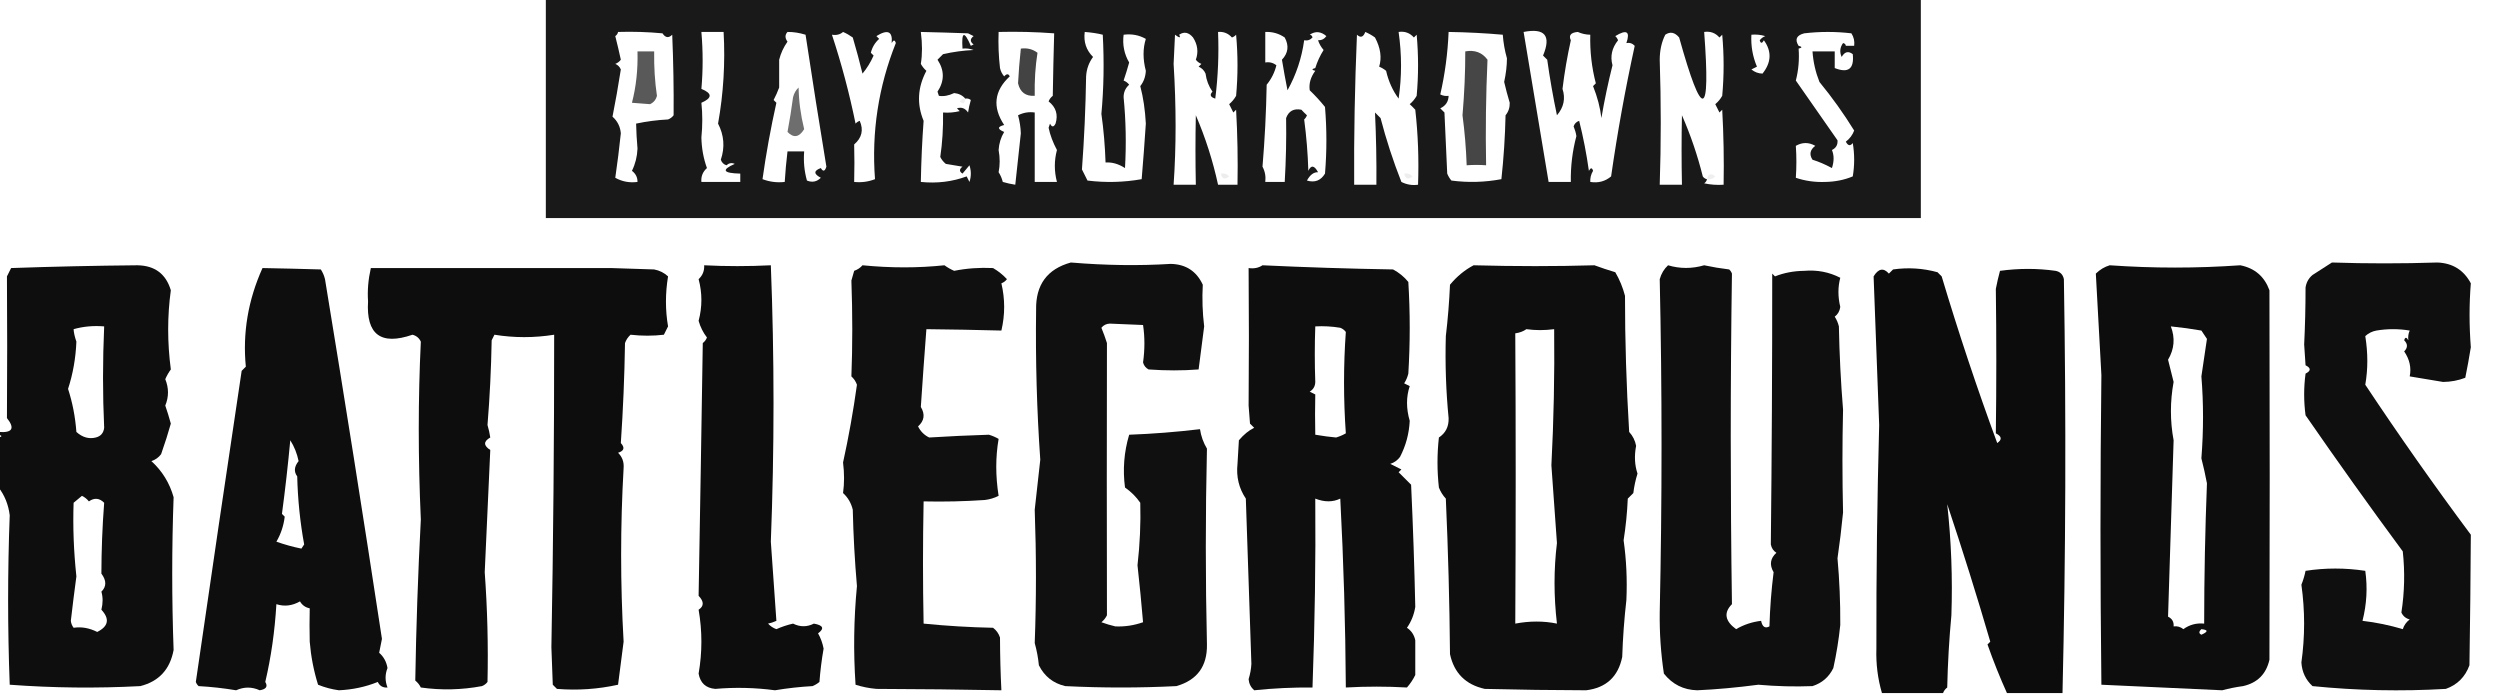
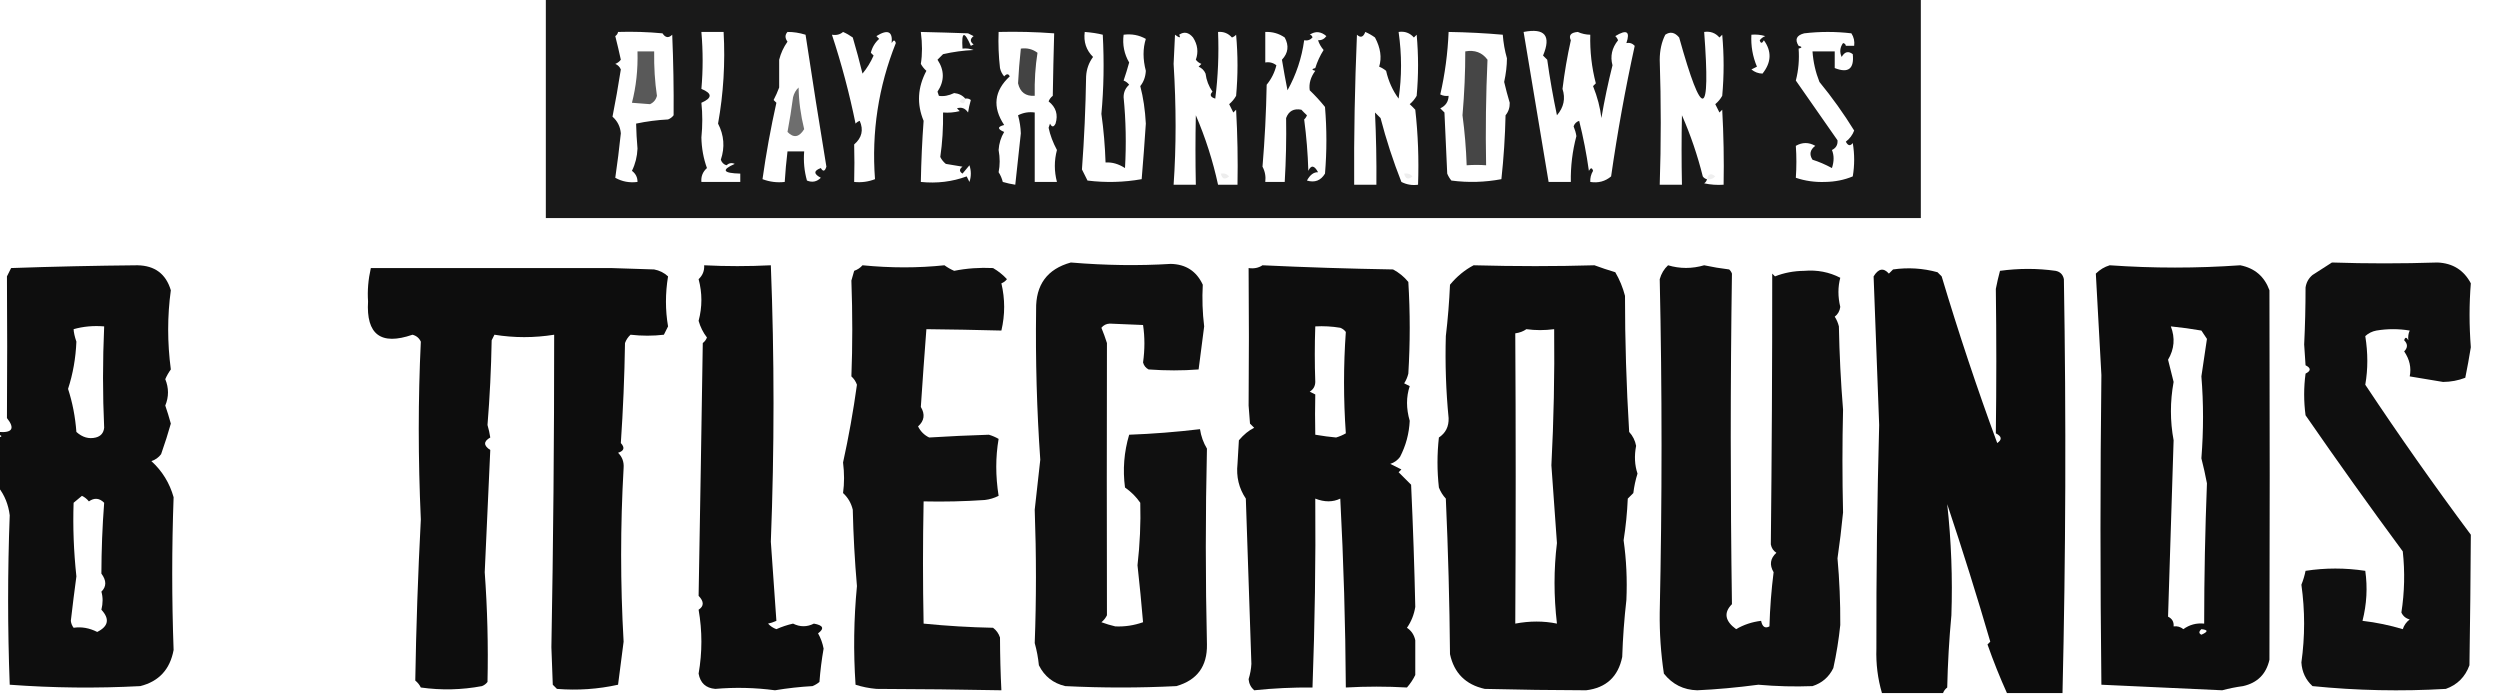
<svg xmlns="http://www.w3.org/2000/svg" version="1.1" width="900px" height="250px" style="shape-rendering:geometricPrecision; text-rendering:geometricPrecision; image-rendering:optimizeQuality; fill-rule:evenodd; clip-rule:evenodd">
  <g>
    <path style="opacity:0.901" fill="#000000" d="M 196.5,-0.5 C 361.5,-0.5 526.5,-0.5 691.5,-0.5C 691.5,25.833 691.5,52.167 691.5,78.5C 526.5,78.5 361.5,78.5 196.5,78.5C 196.5,52.167 196.5,25.833 196.5,-0.5 Z M 222.5,11.5 C 227.844,11.334 233.177,11.501 238.5,12C 239.536,13.617 240.703,13.784 242,12.5C 242.412,22.282 242.579,31.948 242.5,41.5C 241.975,42.192 241.308,42.692 240.5,43C 236.579,43.203 232.745,43.703 229,44.5C 229.065,47.426 229.232,50.426 229.5,53.5C 229.382,56.371 228.716,59.038 227.5,61.5C 228.853,62.524 229.52,63.857 229.5,65.5C 226.603,65.875 223.937,65.375 221.5,64C 222.267,58.728 222.934,53.394 223.5,48C 223.297,45.594 222.297,43.594 220.5,42C 221.571,36.616 222.571,30.949 223.5,25C 223.095,24.055 222.428,23.388 221.5,23C 222.308,22.692 222.975,22.192 223.5,21.5C 222.878,18.63 222.211,15.796 221.5,13C 222.056,12.617 222.389,12.117 222.5,11.5 Z M 252.5,11.5 C 255.167,11.5 257.833,11.5 260.5,11.5C 261.113,22.687 260.446,33.687 258.5,44.5C 260.669,48.688 261.002,53.022 259.5,57.5C 259.833,58.5 260.5,59.167 261.5,59.5C 262.451,58.674 263.451,58.508 264.5,59C 259.593,61.185 260.26,62.352 266.5,62.5C 266.5,63.5 266.5,64.5 266.5,65.5C 261.833,65.5 257.167,65.5 252.5,65.5C 252.328,63.508 252.995,61.842 254.5,60.5C 253.246,57.024 252.579,53.358 252.5,49.5C 252.931,45.186 252.931,41.02 252.5,37C 256.466,35.279 256.466,33.612 252.5,32C 253.097,25.278 253.097,18.445 252.5,11.5 Z M 295.5,60.5 C 292.875,61.458 292.875,62.624 295.5,64C 294.07,65.44 292.403,65.774 290.5,65C 289.544,61.606 289.211,58.106 289.5,54.5C 287.5,54.5 285.5,54.5 283.5,54.5C 283.058,58.154 282.724,61.821 282.5,65.5C 279.753,65.813 277.086,65.48 274.5,64.5C 275.802,55.243 277.468,46.076 279.5,37C 279.167,36.667 278.833,36.333 278.5,36C 279.26,34.559 279.926,33.059 280.5,31.5C 280.5,28.167 280.5,24.833 280.5,21.5C 281.091,19.15 282.091,16.983 283.5,15C 282.548,13.7 282.548,12.533 283.5,11.5C 285.602,11.479 287.768,11.813 290,12.5C 292.468,28.829 294.968,44.662 297.5,60C 296.969,61.718 296.302,61.885 295.5,60.5 Z M 303.5,11.5 C 304.721,12.028 305.887,12.695 307,13.5C 308.271,17.811 309.437,22.144 310.5,26.5C 312.102,24.573 313.435,22.406 314.5,20C 314.167,19.667 313.833,19.333 313.5,19C 313.996,17.004 314.996,15.337 316.5,14C 316.167,13.667 315.833,13.333 315.5,13C 319.581,10.453 321.415,11.287 321,15.5C 321.654,14.304 322.154,14.304 322.5,15.5C 316.229,31.224 313.729,47.558 315,64.5C 312.619,65.435 310.119,65.768 307.5,65.5C 307.619,60.788 307.619,56.288 307.5,52C 310.275,49.62 310.942,46.787 309.5,43.5C 308.914,43.709 308.414,44.043 308,44.5C 305.791,33.662 302.957,22.995 299.5,12.5C 301.099,12.768 302.432,12.434 303.5,11.5 Z M 347.5,35.5 C 348.239,35.369 348.906,35.536 349.5,36C 349.056,37.533 348.723,39.033 348.5,40.5C 347.468,38.96 346.135,38.46 344.5,39C 344.833,39.333 345.167,39.667 345.5,40C 343.527,40.495 341.527,40.662 339.5,40.5C 339.584,46.105 339.25,51.438 338.5,56.5C 338.977,57.478 339.643,58.311 340.5,59C 342.5,59.333 344.5,59.667 346.5,60C 345.289,60.893 345.289,61.726 346.5,62.5C 347.333,61.5 348.167,60.5 349,59.5C 349.667,61.5 349.667,63.5 349,65.5C 348.667,64.833 348.333,64.167 348,63.5C 342.803,65.42 337.303,66.087 331.5,65.5C 331.641,57.952 331.975,50.618 332.5,43.5C 329.996,37.469 330.329,31.469 333.5,25.5C 332.689,24.784 332.022,23.95 331.5,23C 332.054,19.602 332.054,15.769 331.5,11.5C 337.301,11.629 342.967,11.796 348.5,12C 349.167,12.333 349.833,12.667 350.5,13C 349.167,14 349.167,15 350.5,16C 350.167,16.167 349.833,16.333 349.5,16.5C 347.105,11.006 346.105,11.339 346.5,17.5C 347.873,17.343 349.207,17.51 350.5,18C 346.789,18.175 343.122,18.675 339.5,19.5C 338.833,20.167 338.167,20.833 337.5,21.5C 340.044,25.325 340.044,29.159 337.5,33C 337.667,33.5 337.833,34 338,34.5C 339.695,34.776 341.528,34.443 343.5,33.5C 345.171,33.668 346.504,34.335 347.5,35.5 Z M 359.5,11.5 C 366.175,11.334 372.842,11.5 379.5,12C 379.291,19.225 379.124,26.725 379,34.5C 378.308,35.025 377.808,35.692 377.5,36.5C 380.152,38.592 380.986,41.258 380,44.5C 379.333,45.833 378.667,45.833 378,44.5C 377.833,45 377.667,45.5 377.5,46C 378.06,48.653 379.06,51.319 380.5,54C 379.486,57.812 379.486,61.645 380.5,65.5C 377.833,65.5 375.167,65.5 372.5,65.5C 372.5,57.167 372.5,48.833 372.5,40.5C 370.396,40.201 368.396,40.534 366.5,41.5C 367.101,43.725 367.434,45.891 367.5,48C 366.852,54.112 366.185,60.279 365.5,66.5C 364.033,66.277 362.533,65.944 361,65.5C 360.691,64.234 360.191,63.067 359.5,62C 360.011,59.478 360.011,56.812 359.5,54C 359.654,51.621 360.32,49.454 361.5,47.5C 359.009,46.459 359.009,45.626 361.5,45C 357.216,38.55 357.883,32.716 363.5,27.5C 363.062,26.494 362.396,26.494 361.5,27.5C 360.749,26.624 360.249,25.624 360,24.5C 359.501,20.179 359.334,15.846 359.5,11.5 Z M 390.5,11.5 C 393.011,11.699 395.178,12.032 397,12.5C 397.519,22.386 397.352,31.886 396.5,41C 397.31,46.751 397.81,52.584 398,58.5C 400.323,58.331 402.656,58.997 405,60.5C 405.491,51.871 405.325,43.371 404.5,35C 404.493,33.188 405.16,31.688 406.5,30.5C 405.975,29.808 405.308,29.308 404.5,29C 405.227,26.876 405.894,24.709 406.5,22.5C 404.711,19.444 404.044,16.111 404.5,12.5C 407.397,12.125 410.063,12.625 412.5,14C 411.405,17.475 411.405,21.308 412.5,25.5C 412.387,27.641 411.72,29.475 410.5,31C 411.576,35.088 412.243,39.588 412.5,44.5C 412.05,51.316 411.55,57.983 411,64.5C 404.582,65.643 398.082,65.81 391.5,65C 390.833,63.667 390.167,62.333 389.5,61C 390.322,49.91 390.822,38.743 391,27.5C 391.147,24.89 391.981,22.556 393.5,20.5C 391.041,18.073 390.041,15.073 390.5,11.5 Z M 424.5,12.5 C 426.264,11.288 427.93,11.621 429.5,13.5C 431.157,16.089 431.491,18.756 430.5,21.5C 431.025,22.192 431.692,22.692 432.5,23C 432.167,23.333 431.833,23.667 431.5,24C 432.667,24.5 433.5,25.333 434,26.5C 434.303,28.888 435.137,31.055 436.5,33C 435.396,34.131 435.729,34.965 437.5,35.5C 438.498,27.528 438.831,19.528 438.5,11.5C 440.492,11.329 442.158,11.995 443.5,13.5C 444.086,13.291 444.586,12.957 445,12.5C 445.667,19.833 445.667,27.167 445,34.5C 444.355,35.646 443.522,36.646 442.5,37.5C 443,38.5 443.5,39.5 444,40.5C 444.333,40.167 444.667,39.833 445,39.5C 445.5,48.494 445.666,57.494 445.5,66.5C 443.167,66.5 440.833,66.5 438.5,66.5C 436.626,57.878 433.959,49.545 430.5,41.5C 430.325,49.751 430.325,58.084 430.5,66.5C 427.833,66.5 425.167,66.5 422.5,66.5C 423.45,52.784 423.45,38.284 422.5,23C 422.667,19.5 422.833,16 423,12.5C 424.652,13.726 425.152,13.726 424.5,12.5 Z M 462.5,13.5 C 464.097,16.441 463.763,19.108 461.5,21.5C 462.101,25.159 462.767,28.826 463.5,32.5C 466.622,26.907 468.622,20.907 469.5,14.5C 470.675,14.719 471.675,14.386 472.5,13.5C 472.376,12.893 472.043,12.56 471.5,12.5C 473.517,11.126 475.517,11.293 477.5,13C 476.756,14.039 475.756,14.539 474.5,14.5C 474.904,15.756 475.571,16.923 476.5,18C 475.211,20.035 474.211,22.201 473.5,24.5C 472.167,24.833 472.167,25.167 473.5,25.5C 471.824,27.767 471.157,30.1 471.5,32.5C 473.476,34.397 475.31,36.397 477,38.5C 477.667,46.5 477.667,54.5 477,62.5C 475.484,65.006 473.318,65.84 470.5,65C 471.613,62.939 472.947,61.939 474.5,62C 473.158,59.501 471.992,59.335 471,61.5C 470.812,55.252 470.312,49.085 469.5,43C 469.957,42.586 470.291,42.086 470.5,41.5C 469.757,40.818 469.091,40.151 468.5,39.5C 465.762,38.965 463.928,39.965 463,42.5C 463.124,50.079 462.958,57.745 462.5,65.5C 460.167,65.5 457.833,65.5 455.5,65.5C 455.739,63.533 455.406,61.7 454.5,60C 455.32,50.244 455.82,40.41 456,30.5C 457.696,28.44 458.863,26.107 459.5,23.5C 458.311,22.571 456.978,22.238 455.5,22.5C 455.5,18.833 455.5,15.167 455.5,11.5C 458.079,11.394 460.412,12.06 462.5,13.5 Z M 509.5,39.5 C 510.493,48.318 510.827,57.318 510.5,66.5C 508.396,66.799 506.396,66.466 504.5,65.5C 501.539,57.994 499.039,50.327 497,42.5C 496.333,41.833 495.667,41.167 495,40.5C 495.409,49.108 495.576,57.774 495.5,66.5C 492.833,66.5 490.167,66.5 487.5,66.5C 487.389,48.974 487.723,30.974 488.5,12.5C 489.803,13.718 490.803,13.384 491.5,11.5C 492.748,12.04 493.915,12.707 495,13.5C 496.997,17.24 497.497,20.74 496.5,24C 497.416,24.374 498.25,24.874 499,25.5C 499.846,29.234 501.346,32.568 503.5,35.5C 504.665,27.669 504.665,19.669 503.5,11.5C 505.722,11.178 507.556,11.845 509,13.5C 509.333,13.167 509.667,12.833 510,12.5C 510.667,19.833 510.667,27.167 510,34.5C 509.355,35.646 508.522,36.646 507.5,37.5C 508.243,38.182 508.909,38.849 509.5,39.5 Z M 521.5,11.5 C 528.238,11.61 534.738,11.944 541,12.5C 541.218,15.426 541.718,18.259 542.5,21C 542.487,23.675 542.153,26.508 541.5,29.5C 542.089,32.021 542.755,34.521 543.5,37C 543.546,38.728 543.046,40.228 542,41.5C 541.831,49.188 541.331,56.855 540.5,64.5C 534.552,65.624 528.552,65.79 522.5,65C 521.874,64.25 521.374,63.416 521,62.5C 520.667,55.167 520.333,47.833 520,40.5C 519.5,40 519,39.5 518.5,39C 520.439,38.092 521.439,36.592 521.5,34.5C 520.448,34.65 519.448,34.483 518.5,34C 520.182,26.695 521.182,19.195 521.5,11.5 Z M 548.5,11.5 C 556.159,10.01 558.492,12.843 555.5,20C 556,20.5 556.5,21 557,21.5C 557.935,28.214 559.102,34.881 560.5,41.5C 562.962,38.637 563.629,35.47 562.5,32C 563.216,26.104 564.216,20.27 565.5,14.5C 564.66,12.716 565.493,11.716 568,11.5C 569.44,12.148 570.94,12.481 572.5,12.5C 572.346,18.469 573.013,24.302 574.5,30C 574.167,30.333 573.833,30.667 573.5,31C 575.068,34.912 576.068,38.745 576.5,42.5C 577.59,36.098 578.924,29.765 580.5,23.5C 579.617,20.256 580.284,17.256 582.5,14.5C 582.291,13.914 581.957,13.414 581.5,13C 585.605,10.482 586.938,11.316 585.5,15.5C 586.675,15.281 587.675,15.614 588.5,16.5C 585.098,32.044 582.264,47.711 580,63.5C 577.894,65.291 575.394,65.958 572.5,65.5C 572.421,64.07 572.754,62.736 573.5,61.5C 573.154,60.304 572.654,60.304 572,61.5C 571.155,55.429 569.988,49.429 568.5,43.5C 567.5,43.833 566.833,44.5 566.5,45.5C 567.002,46.716 567.335,47.883 567.5,49C 566.07,54.367 565.403,59.867 565.5,65.5C 562.833,65.5 560.167,65.5 557.5,65.5C 554.5,47.499 551.5,29.499 548.5,11.5 Z M 614.5,64.5 C 613.883,64.389 613.383,64.056 613,63.5C 611.106,55.908 608.606,48.575 605.5,41.5C 605.325,49.751 605.325,58.084 605.5,66.5C 602.833,66.5 600.167,66.5 597.5,66.5C 597.995,51.73 597.995,36.73 597.5,21.5C 597.517,18.087 598.184,15.087 599.5,12.5C 601.264,11.288 602.93,11.621 604.5,13.5C 612.86,43.486 615.86,42.819 613.5,11.5C 615.722,11.178 617.556,11.845 619,13.5C 619.333,13.167 619.667,12.833 620,12.5C 620.667,19.833 620.667,27.167 620,34.5C 619.355,35.646 618.522,36.646 617.5,37.5C 618,38.5 618.5,39.5 619,40.5C 619.333,40.167 619.667,39.833 620,39.5C 620.5,48.494 620.666,57.494 620.5,66.5C 618.143,66.663 615.81,66.497 613.5,66C 614.056,65.617 614.389,65.117 614.5,64.5 Z M 664.5,16.5 C 664.44,15.957 664.107,15.624 663.5,15.5C 662.369,17.075 662.202,18.741 663,20.5C 664.079,18.606 665.413,18.273 667,19.5C 667.554,24.783 665.388,26.449 660.5,24.5C 660.5,22.5 660.5,20.5 660.5,18.5C 657.833,18.5 655.167,18.5 652.5,18.5C 652.76,22.302 653.594,25.969 655,29.5C 659.569,35.066 663.736,40.899 667.5,47C 666.899,48.605 665.899,49.938 664.5,51C 665.253,52.487 666.086,52.654 667,51.5C 667.667,55.5 667.667,59.5 667,63.5C 663.936,64.783 660.603,65.45 657,65.5C 653.316,65.63 649.816,65.13 646.5,64C 646.766,60.133 646.766,56.3 646.5,52.5C 648.833,51.167 651.167,51.167 653.5,52.5C 651.599,53.935 651.266,55.602 652.5,57.5C 654.742,58.193 657.075,59.193 659.5,60.5C 660.292,58.072 660.292,55.905 659.5,54C 660.973,53.29 661.64,52.124 661.5,50.5C 656.816,43.82 651.816,36.654 646.5,29C 647.46,25.27 647.793,21.437 647.5,17.5C 648.833,17.167 648.833,16.833 647.5,16.5C 646.048,14.226 646.715,12.726 649.5,12C 655.167,11.333 660.833,11.333 666.5,12C 667.38,13.356 667.714,14.856 667.5,16.5C 666.5,16.5 665.5,16.5 664.5,16.5 Z M 630.5,12.5 C 632.199,12.34 633.866,12.507 635.5,13C 634.692,13.308 634.025,13.808 633.5,14.5C 633.846,15.696 634.346,15.696 635,14.5C 637.876,18.476 637.709,22.476 634.5,26.5C 633.011,26.467 631.678,25.967 630.5,25C 631.167,24.667 631.833,24.333 632.5,24C 630.954,20.35 630.287,16.516 630.5,12.5 Z" />
  </g>
  <g>
    <path style="opacity:0.03" fill="#000000" d="M 474.5,14.5 C 473.227,13.923 473.227,13.257 474.5,12.5C 475.463,12.97 475.463,13.636 474.5,14.5 Z" />
  </g>
  <g>
    <path style="opacity:0.735" fill="#000000" d="M 367.5,17.5 C 369.75,17.181 371.75,17.681 373.5,19C 372.725,23.864 372.391,29.03 372.5,34.5C 369.23,34.698 367.23,33.198 366.5,30C 366.697,26.047 367.03,21.881 367.5,17.5 Z" />
  </g>
  <g>
    <path style="opacity:0.651" fill="#000000" d="M 229.5,18.5 C 231.5,18.5 233.5,18.5 235.5,18.5C 235.42,24.145 235.754,29.479 236.5,34.5C 236.132,35.91 235.299,36.91 234,37.5C 232.026,37.374 229.859,37.208 227.5,37C 229.006,31.222 229.673,25.055 229.5,18.5 Z" />
  </g>
  <g>
    <path style="opacity:0.724" fill="#000000" d="M 527.5,18.5 C 530.916,17.894 533.582,18.894 535.5,21.5C 534.929,34.098 534.762,46.764 535,59.5C 532.74,59.327 530.407,59.327 528,59.5C 527.792,53.449 527.292,47.449 526.5,41.5C 527.182,33.55 527.515,25.884 527.5,18.5 Z" />
  </g>
  <g>
    <path style="opacity:0.567" fill="#000000" d="M 287.5,31.5 C 287.567,36.32 288.233,41.32 289.5,46.5C 287.696,49.447 285.696,49.781 283.5,47.5C 284.275,43.368 284.941,39.201 285.5,35C 285.862,33.566 286.528,32.399 287.5,31.5 Z" />
  </g>
  <g>
    <path style="opacity:0.06" fill="#000000" d="M 347.5,35.5 C 347.361,37.337 346.694,37.67 345.5,36.5C 345.957,35.703 346.624,35.369 347.5,35.5 Z" />
  </g>
  <g>
    <path style="opacity:0.071" fill="#000000" d="M 439.5,62.5 C 440.675,62.281 441.675,62.614 442.5,63.5C 440.948,64.798 439.948,64.465 439.5,62.5 Z" />
  </g>
  <g>
    <path style="opacity:0.069" fill="#000000" d="M 505.5,62.5 C 506.675,62.281 507.675,62.614 508.5,63.5C 506.948,64.798 505.948,64.465 505.5,62.5 Z" />
  </g>
  <g>
    <path style="opacity:0.065" fill="#000000" d="M 614.5,64.5 C 614.948,62.535 615.948,62.202 617.5,63.5C 616.675,64.386 615.675,64.719 614.5,64.5 Z" />
  </g>
  <g>
    <path style="opacity:0.937" fill="#000000" d="M 385.5,94.5 C 398.005,95.547 410.005,95.714 421.5,95C 426.915,95.131 430.749,97.631 433,102.5C 432.727,107.543 432.894,112.543 433.5,117.5C 432.857,122.698 432.19,127.865 431.5,133C 425.689,133.449 419.689,133.449 413.5,133C 412.484,132.481 411.818,131.647 411.5,130.5C 412.149,125.815 412.149,121.315 411.5,117C 407.411,116.859 403.411,116.692 399.5,116.5C 398.263,116.556 397.263,117.056 396.5,118C 397.24,119.785 397.907,121.618 398.5,123.5C 398.429,156.318 398.429,188.985 398.5,221.5C 398.023,222.478 397.357,223.311 396.5,224C 398.137,224.601 399.803,225.101 401.5,225.5C 404.882,225.659 408.215,225.159 411.5,224C 410.944,217.407 410.277,210.573 409.5,203.5C 410.368,195.889 410.702,188.389 410.5,181C 409.04,178.873 407.206,177.04 405,175.5C 404.15,169.047 404.65,162.714 406.5,156.5C 414.899,156.192 423.399,155.525 432,154.5C 432.381,157.041 433.214,159.374 434.5,161.5C 433.956,185.186 433.956,208.686 434.5,232C 434.641,239.851 430.975,244.851 423.5,247C 410.167,247.667 396.833,247.667 383.5,247C 379.157,245.99 375.99,243.49 374,239.5C 373.73,236.776 373.23,234.109 372.5,231.5C 373.085,215.841 373.085,199.841 372.5,183.5C 373.167,177.5 373.833,171.5 374.5,165.5C 373.255,147.709 372.755,129.709 373,111.5C 372.832,102.518 376.998,96.852 385.5,94.5 Z" />
  </g>
  <g>
    <path style="opacity:0.938" fill="#000000" d="M 839.5,94.5 C 852.004,94.916 864.671,94.916 877.5,94.5C 882.974,94.733 886.974,97.233 889.5,102C 888.89,109.468 888.89,117.134 889.5,125C 888.904,128.718 888.238,132.384 887.5,136C 884.949,136.978 882.282,137.478 879.5,137.5C 875.5,136.833 871.5,136.167 867.5,135.5C 868.128,132.37 867.462,129.37 865.5,126.5C 866.833,125.167 866.833,123.833 865.5,122.5C 865.846,121.304 866.346,121.304 867,122.5C 866.852,121.175 867.018,120.008 867.5,119C 863.5,118.333 859.5,118.333 855.5,119C 853.956,119.29 852.623,119.956 851.5,121C 852.479,127.067 852.479,132.9 851.5,138.5C 863.663,156.816 876.33,174.816 889.5,192.5C 889.416,207.835 889.249,223.502 889,239.5C 887.474,243.693 884.641,246.526 880.5,248C 864.446,248.938 848.446,248.605 832.5,247C 830.052,244.745 828.719,241.912 828.5,238.5C 829.808,229.147 829.808,219.814 828.5,210.5C 829.154,208.885 829.654,207.218 830,205.5C 837.107,204.403 844.274,204.403 851.5,205.5C 852.357,211.494 852.023,217.494 850.5,223.5C 855.468,224.081 860.302,225.081 865,226.5C 865.465,225.069 866.299,223.903 867.5,223C 866.09,222.632 865.09,221.799 864.5,220.5C 865.632,213.217 865.799,205.883 865,198.5C 853.099,182.377 841.432,166.044 830,149.5C 829.333,144.5 829.333,139.5 830,134.5C 832,133.5 832,132.5 830,131.5C 829.833,129 829.667,126.5 829.5,124C 829.831,117.302 829.998,110.469 830,103.5C 830.273,101.671 831.107,100.171 832.5,99C 834.898,97.476 837.231,95.976 839.5,94.5 Z" />
  </g>
  <g>
    <path style="opacity:0.944" fill="#000000" d="M -0.5,175.5 C -0.5,169.5 -0.5,163.5 -0.5,157.5C 0.833,157.167 0.833,156.833 -0.5,156.5C -0.5,156.167 -0.5,155.833 -0.5,155.5C 4.463,155.898 5.463,154.231 2.5,150.5C 2.616,133.105 2.616,116.105 2.5,99.5C 3,98.5 3.5,97.5 4,96.5C 19.095,95.972 34.261,95.638 49.5,95.5C 55.746,95.613 59.746,98.613 61.5,104.5C 60.224,113.812 60.224,123.312 61.5,133C 60.707,134.085 60.04,135.252 59.5,136.5C 60.799,139.699 60.799,142.865 59.5,146C 60.227,148.124 60.894,150.291 61.5,152.5C 60.544,155.909 59.378,159.576 58,163.5C 57.097,164.701 55.931,165.535 54.5,166C 58.402,169.569 61.068,173.903 62.5,179C 61.836,197.336 61.836,215.67 62.5,234C 61.204,240.983 57.204,245.317 50.5,247C 34.823,247.833 19.156,247.666 3.5,246.5C 2.732,226.137 2.732,205.803 3.5,185.5C 3.027,181.689 1.694,178.356 -0.5,175.5 Z M 26.5,118.5 C 29.962,117.518 33.629,117.185 37.5,117.5C 36.952,129.946 36.952,142.112 37.5,154C 37.291,155.871 36.291,157.038 34.5,157.5C 32.002,158.121 29.668,157.455 27.5,155.5C 27.096,150.07 26.096,144.903 24.5,140C 26.257,134.611 27.257,128.945 27.5,123C 26.879,121.171 26.545,119.671 26.5,118.5 Z M 29.5,178.5 C 30.458,178.953 31.292,179.619 32,180.5C 33.965,179.115 35.798,179.282 37.5,181C 36.85,189.517 36.517,198.017 36.5,206.5C 38.369,209.007 38.369,211.174 36.5,213C 37.082,215.006 37.082,217.173 36.5,219.5C 39.558,222.799 39.058,225.465 35,227.5C 32.158,226.069 29.324,225.569 26.5,226C 25.942,225.275 25.608,224.442 25.5,223.5C 26.116,218.144 26.783,212.81 27.5,207.5C 26.535,198.511 26.201,189.677 26.5,181C 27.571,180.148 28.571,179.315 29.5,178.5 Z" />
  </g>
  <g>
    <path style="opacity:0.946" fill="#000000" d="M 253.5,95.5 C 261.402,95.906 269.402,95.906 277.5,95.5C 278.79,128.492 278.79,161.659 277.5,195C 278.179,204.47 278.846,213.97 279.5,223.5C 278.397,223.998 277.397,224.331 276.5,224.5C 277.328,225.415 278.328,226.081 279.5,226.5C 281.432,225.634 283.432,224.967 285.5,224.5C 288.012,225.756 290.512,225.756 293,224.5C 296.368,225.098 296.868,226.265 294.5,228C 295.459,229.707 296.125,231.541 296.5,233.5C 295.803,237.471 295.303,241.471 295,245.5C 294.25,246.126 293.416,246.626 292.5,247C 287.961,247.253 283.461,247.753 279,248.5C 271.846,247.547 264.679,247.381 257.5,248C 254.103,247.719 252.103,245.886 251.5,242.5C 252.833,234.833 252.833,227.167 251.5,219.5C 253.475,218.212 253.475,216.545 251.5,214.5C 252.032,184.518 252.532,154.185 253,123.5C 253.692,122.975 254.192,122.308 254.5,121.5C 253.123,119.711 252.123,117.711 251.5,115.5C 252.833,110.5 252.833,105.5 251.5,100.5C 252.95,99.15 253.617,97.484 253.5,95.5 Z" />
  </g>
  <g>
    <path style="opacity:0.936" fill="#000000" d="M 310.5,95.5 C 320.66,96.499 330.493,96.499 340,95.5C 341.085,96.293 342.252,96.96 343.5,97.5C 348.01,96.596 352.677,96.263 357.5,96.5C 359.389,97.604 361.055,98.937 362.5,100.5C 361.975,101.192 361.308,101.692 360.5,102C 361.833,107.667 361.833,113.333 360.5,119C 351.426,118.76 342.426,118.593 333.5,118.5C 332.782,127.842 332.115,137.175 331.5,146.5C 333.095,149.158 332.762,151.492 330.5,153.5C 331.395,155.307 332.728,156.64 334.5,157.5C 341.662,157.056 348.829,156.723 356,156.5C 357.225,156.862 358.391,157.362 359.5,158C 358.376,164.56 358.376,171.393 359.5,178.5C 357.922,179.298 356.256,179.798 354.5,180C 347.174,180.5 339.841,180.666 332.5,180.5C 332.204,195.419 332.204,210.086 332.5,224.5C 340.813,225.332 349.147,225.832 357.5,226C 358.701,226.903 359.535,228.069 360,229.5C 360.029,236.261 360.196,242.594 360.5,248.5C 346.041,248.217 331.041,248.051 315.5,248C 312.905,247.774 310.405,247.274 308,246.5C 307.197,234.633 307.364,222.8 308.5,211C 307.706,201.868 307.206,192.701 307,183.5C 306.428,181.108 305.262,179.108 303.5,177.5C 303.978,173.99 303.978,170.324 303.5,166.5C 305.522,157.317 307.188,147.984 308.5,138.5C 308.081,137.328 307.415,136.328 306.5,135.5C 306.927,124.46 306.927,112.96 306.5,101C 306.833,99.833 307.167,98.667 307.5,97.5C 308.739,97.058 309.739,96.391 310.5,95.5 Z" />
  </g>
  <g>
    <path style="opacity:0.942" fill="#000000" d="M 454.5,95.5 C 469.915,96.231 485.582,96.731 501.5,97C 503.624,98.122 505.457,99.622 507,101.5C 507.667,112.5 507.667,123.5 507,134.5C 506.691,135.766 506.191,136.933 505.5,138C 506.167,138.333 506.833,138.667 507.5,139C 506.208,142.887 506.208,147.054 507.5,151.5C 507.28,156.106 506.113,160.439 504,164.5C 503.097,165.701 501.931,166.535 500.5,167C 501.833,167.667 503.167,168.333 504.5,169C 504.167,169.333 503.833,169.667 503.5,170C 505,171.5 506.5,173 508,174.5C 508.704,189.841 509.204,204.507 509.5,218.5C 509.054,221.276 508.054,223.776 506.5,226C 508.099,227.066 509.099,228.566 509.5,230.5C 509.466,234.715 509.466,238.882 509.5,243C 508.711,244.626 507.711,246.126 506.5,247.5C 499.205,247.083 491.872,247.083 484.5,247.5C 484.361,224.89 483.694,202.223 482.5,179.5C 479.813,180.802 476.813,180.802 473.5,179.5C 473.678,201.803 473.345,224.469 472.5,247.5C 465.478,247.438 458.478,247.772 451.5,248.5C 450.304,247.441 449.637,246.107 449.5,244.5C 450.073,242.646 450.407,240.813 450.5,239C 449.839,219.231 449.172,199.398 448.5,179.5C 446.002,175.781 445.002,171.615 445.5,167C 445.667,164.167 445.833,161.333 446,158.5C 447.759,156.431 449.593,154.931 451.5,154C 451,153.5 450.5,153 450,152.5C 449.833,150.333 449.667,148.167 449.5,146C 449.642,129.586 449.642,113.086 449.5,96.5C 451.415,96.784 453.081,96.451 454.5,95.5 Z M 473.5,117.5 C 476.518,117.335 479.518,117.502 482.5,118C 483.308,118.308 483.975,118.808 484.5,119.5C 483.638,131.551 483.638,143.718 484.5,156C 483.391,156.638 482.225,157.138 481,157.5C 478.742,157.297 476.242,156.964 473.5,156.5C 473.391,151.455 473.391,146.622 473.5,142C 472.833,141.667 472.167,141.333 471.5,141C 472.804,140.196 473.471,139.029 473.5,137.5C 473.268,130.91 473.268,124.243 473.5,117.5 Z" />
  </g>
  <g>
    <path style="opacity:0.944" fill="#000000" d="M 530.5,95.5 C 545.592,95.907 560.092,95.907 574,95.5C 576.447,96.406 578.947,97.239 581.5,98C 583.053,100.655 584.22,103.488 585,106.5C 584.988,122.466 585.488,138.799 586.5,155.5C 587.806,156.912 588.64,158.579 589,160.5C 588.31,164.114 588.477,167.448 589.5,170.5C 588.787,172.776 588.287,175.109 588,177.5C 587.333,178.167 586.667,178.833 586,179.5C 585.783,184.553 585.283,189.553 584.5,194.5C 585.491,201.492 585.825,208.659 585.5,216C 584.721,222.797 584.221,229.63 584,236.5C 582.534,243.634 578.2,247.634 571,248.5C 559.094,248.473 546.927,248.306 534.5,248C 527.64,246.473 523.473,242.306 522,235.5C 521.833,216.824 521.333,198.158 520.5,179.5C 519.416,178.335 518.583,177.002 518,175.5C 517.333,169.5 517.333,163.5 518,157.5C 520.44,155.891 521.607,153.557 521.5,150.5C 520.55,140.764 520.217,130.931 520.5,121C 521.228,114.857 521.728,108.691 522,102.5C 524.464,99.519 527.297,97.186 530.5,95.5 Z M 549.5,118.5 C 552.727,118.954 556.06,118.954 559.5,118.5C 559.679,134.985 559.346,151.319 558.5,167.5C 559.167,176.833 559.833,186.167 560.5,195.5C 559.345,204.984 559.345,214.651 560.5,224.5C 555.708,223.515 550.708,223.515 545.5,224.5C 545.699,188.663 545.699,153.83 545.5,120C 547.058,119.79 548.391,119.29 549.5,118.5 Z" />
  </g>
  <g>
    <path style="opacity:0.938" fill="#000000" d="M 600.5,95.5 C 604.782,96.777 609.116,96.777 613.5,95.5C 616.475,96.139 619.475,96.639 622.5,97C 622.957,97.414 623.291,97.914 623.5,98.5C 622.925,137.649 622.925,177.316 623.5,217.5C 620.463,220.554 620.963,223.554 625,226.5C 627.733,224.895 630.733,223.895 634,223.5C 634.442,225.679 635.442,226.345 637,225.5C 637.187,218.919 637.687,212.419 638.5,206C 636.941,203.358 637.275,201.025 639.5,199C 638.422,198.326 637.755,197.326 637.5,196C 637.846,163.947 638.012,131.447 638,98.5C 638.333,98.833 638.667,99.167 639,99.5C 642.233,98.214 645.733,97.547 649.5,97.5C 654.171,97.103 658.504,97.937 662.5,100C 661.617,103.321 661.617,106.821 662.5,110.5C 662.291,111.994 661.624,113.161 660.5,114C 661.191,115.067 661.691,116.234 662,117.5C 662.191,127.547 662.691,137.547 663.5,147.5C 663.207,159.606 663.207,171.94 663.5,184.5C 662.959,190.066 662.292,195.566 661.5,201C 662.209,208.775 662.542,216.775 662.5,225C 661.961,230.227 661.128,235.394 660,240.5C 658.437,243.728 655.937,245.895 652.5,247C 646.07,247.25 639.57,247.083 633,246.5C 625.279,247.52 617.946,248.187 611,248.5C 606.083,248.375 602.083,246.375 599,242.5C 597.908,235.227 597.408,227.894 597.5,220.5C 598.372,180.243 598.372,140.243 597.5,100.5C 598.065,98.491 599.065,96.824 600.5,95.5 Z" />
  </g>
  <g>
    <path style="opacity:0.947" fill="#000000" d="M 759.5,95.5 C 775.16,96.601 790.826,96.601 806.5,95.5C 811.698,96.532 815.198,99.532 817,104.5C 817.127,149.121 817.127,193.454 817,237.5C 815.833,242.667 812.667,245.833 807.5,247C 804.964,247.339 802.464,247.839 800,248.5C 785.52,247.857 771.02,247.19 756.5,246.5C 756.065,208.799 756.065,171.632 756.5,135C 755.795,122.65 755.128,110.483 754.5,98.5C 755.947,97.065 757.614,96.065 759.5,95.5 Z M 781.5,117.5 C 785.282,117.88 788.949,118.38 792.5,119C 793.167,120 793.833,121 794.5,122C 793.806,126.468 793.14,130.968 792.5,135.5C 793.287,145.127 793.287,154.96 792.5,165C 793.257,167.944 793.923,170.944 794.5,174C 793.846,190.782 793.512,207.616 793.5,224.5C 790.728,224.22 788.228,224.887 786,226.5C 784.989,225.663 783.822,225.33 782.5,225.5C 782.64,223.876 781.973,222.71 780.5,222C 781.172,200.863 781.839,179.696 782.5,158.5C 781.21,151.566 781.21,144.566 782.5,137.5C 781.833,134.833 781.167,132.167 780.5,129.5C 782.764,125.67 783.098,121.67 781.5,117.5 Z M 792.5,226.5 C 794.975,226.747 794.975,227.413 792.5,228.5C 791.537,228.03 791.537,227.363 792.5,226.5 Z" />
  </g>
  <g>
-     <path style="opacity:0.944" fill="#000000" d="M 94.5,96.5 C 101.351,96.624 108.351,96.79 115.5,97C 116.191,98.067 116.691,99.234 117,100.5C 124.023,143.192 130.857,186.359 137.5,230C 137.167,231.667 136.833,233.333 136.5,235C 138.136,236.434 139.136,238.267 139.5,240.5C 138.58,242.786 138.58,245.119 139.5,247.5C 137.876,247.64 136.71,246.973 136,245.5C 131.634,247.276 126.968,248.276 122,248.5C 119.411,248.149 116.911,247.482 114.5,246.5C 112.934,241.477 111.934,236.311 111.5,231C 111.404,227.046 111.404,223.046 111.5,219C 109.939,218.682 108.772,217.849 108,216.5C 105.176,218.098 102.342,218.432 99.5,217.5C 98.928,227.236 97.595,236.569 95.5,245.5C 96.491,247.123 95.824,248.123 93.5,248.5C 90.682,247.217 87.848,247.217 85,248.5C 80.539,247.753 76.039,247.253 71.5,247C 71.043,246.586 70.709,246.086 70.5,245.5C 76,207.567 81.5,170.234 87,133.5C 87.5,133 88,132.5 88.5,132C 87.314,119.845 89.314,108.012 94.5,96.5 Z M 104.5,158.5 C 105.93,160.744 106.93,163.244 107.5,166C 105.9,167.971 105.734,169.804 107,171.5C 107.192,179.745 108.025,187.911 109.5,196C 109.167,196.5 108.833,197 108.5,197.5C 105.436,196.879 102.436,196.045 99.5,195C 101.105,192.267 102.105,189.267 102.5,186C 102.167,185.667 101.833,185.333 101.5,185C 102.672,176.271 103.672,167.437 104.5,158.5 Z" />
-   </g>
+     </g>
  <g>
    <path style="opacity:0.947" fill="#000000" d="M 133.5,96.5 C 162.326,96.508 191.159,96.508 220,96.5C 225.167,96.667 230.333,96.833 235.5,97C 237.421,97.36 239.088,98.194 240.5,99.5C 239.492,105.626 239.492,111.626 240.5,117.5C 240,118.5 239.5,119.5 239,120.5C 235.074,120.963 231.074,120.963 227,120.5C 226.085,121.328 225.419,122.328 225,123.5C 224.813,135.546 224.313,147.546 223.5,159.5C 225.022,161.156 224.689,162.323 222.5,163C 224.007,164.473 224.674,166.307 224.5,168.5C 223.314,189.309 223.314,210.142 224.5,231C 223.856,236.116 223.189,241.282 222.5,246.5C 215.25,248.104 207.917,248.604 200.5,248C 200,247.5 199.5,247 199,246.5C 198.833,242 198.667,237.5 198.5,233C 199.182,195.489 199.515,157.989 199.5,120.5C 192.278,121.653 185.111,121.653 178,120.5C 177.667,121.167 177.333,121.833 177,122.5C 176.821,132.744 176.321,142.91 175.5,153C 175.944,154.533 176.277,156.033 176.5,157.5C 174.016,158.894 174.016,160.394 176.5,162C 175.849,176.709 175.182,191.376 174.5,206C 175.464,219.267 175.798,232.434 175.5,245.5C 174.975,246.192 174.308,246.692 173.5,247C 166.171,248.373 158.837,248.539 151.5,247.5C 151.023,246.522 150.357,245.689 149.5,245C 149.809,225.957 150.475,206.624 151.5,187C 150.504,165.004 150.504,143.67 151.5,123C 150.91,121.701 149.91,120.868 148.5,120.5C 137.111,124.437 131.778,120.437 132.5,108.5C 132.233,104.629 132.566,100.629 133.5,96.5 Z" />
  </g>
  <g>
    <path style="opacity:0.953" fill="#000000" d="M 742.5,249.5 C 735.833,249.5 729.167,249.5 722.5,249.5C 719.951,243.86 717.618,238.027 715.5,232C 715.833,231.667 716.167,231.333 716.5,231C 711.747,214.705 706.581,198.205 701,181.5C 702.456,194.77 702.956,208.104 702.5,221.5C 701.695,230.119 701.195,238.785 701,247.5C 700.283,248.044 699.783,248.711 699.5,249.5C 692.167,249.5 684.833,249.5 677.5,249.5C 675.988,244.329 675.321,238.995 675.5,233.5C 675.444,206.595 675.778,179.761 676.5,153C 675.827,135.197 675.16,117.363 674.5,99.5C 676.237,96.65 678.071,96.316 680,98.5C 680.5,98 681,97.5 681.5,97C 686.904,96.228 692.238,96.561 697.5,98C 698,98.5 698.5,99 699,99.5C 705.059,119.749 711.725,139.749 719,159.5C 720.824,158.251 720.657,157.085 718.5,156C 718.73,138.77 718.73,121.437 718.5,104C 718.921,101.815 719.421,99.649 720,97.5C 726.788,96.576 733.454,96.576 740,97.5C 741.653,97.82 742.653,98.82 743,100.5C 743.834,150.482 743.667,200.149 742.5,249.5 Z" />
  </g>
</svg>